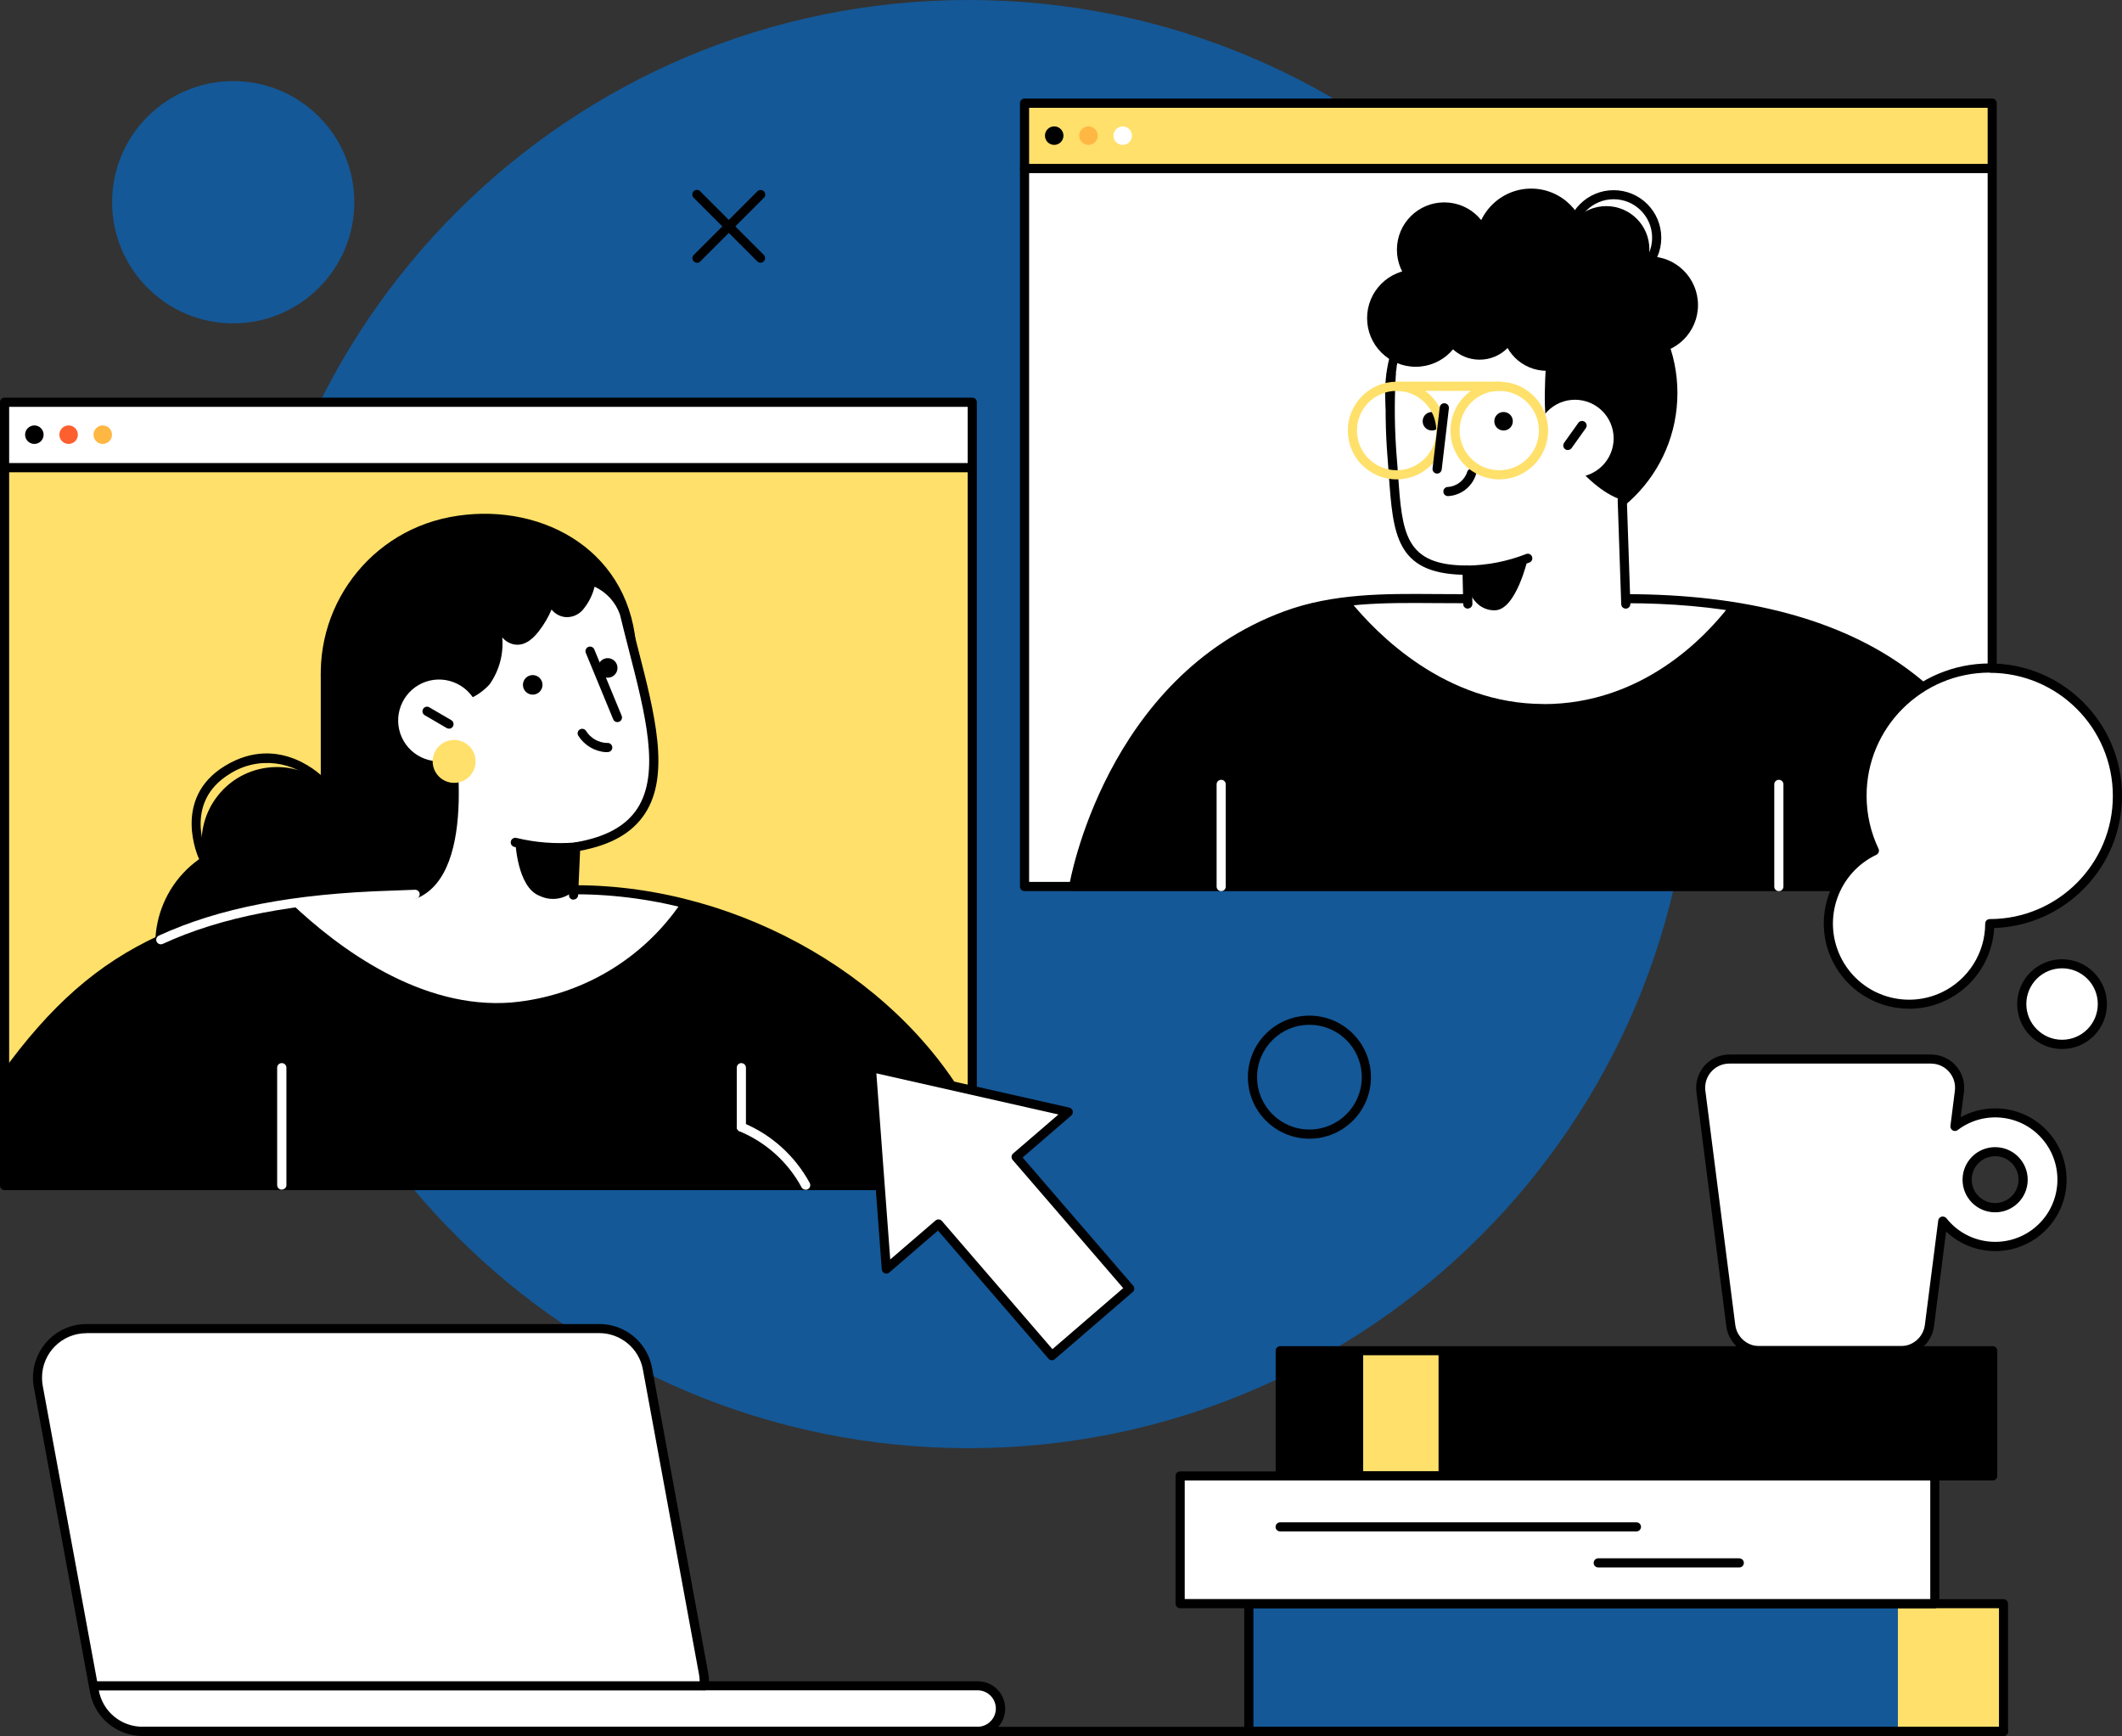
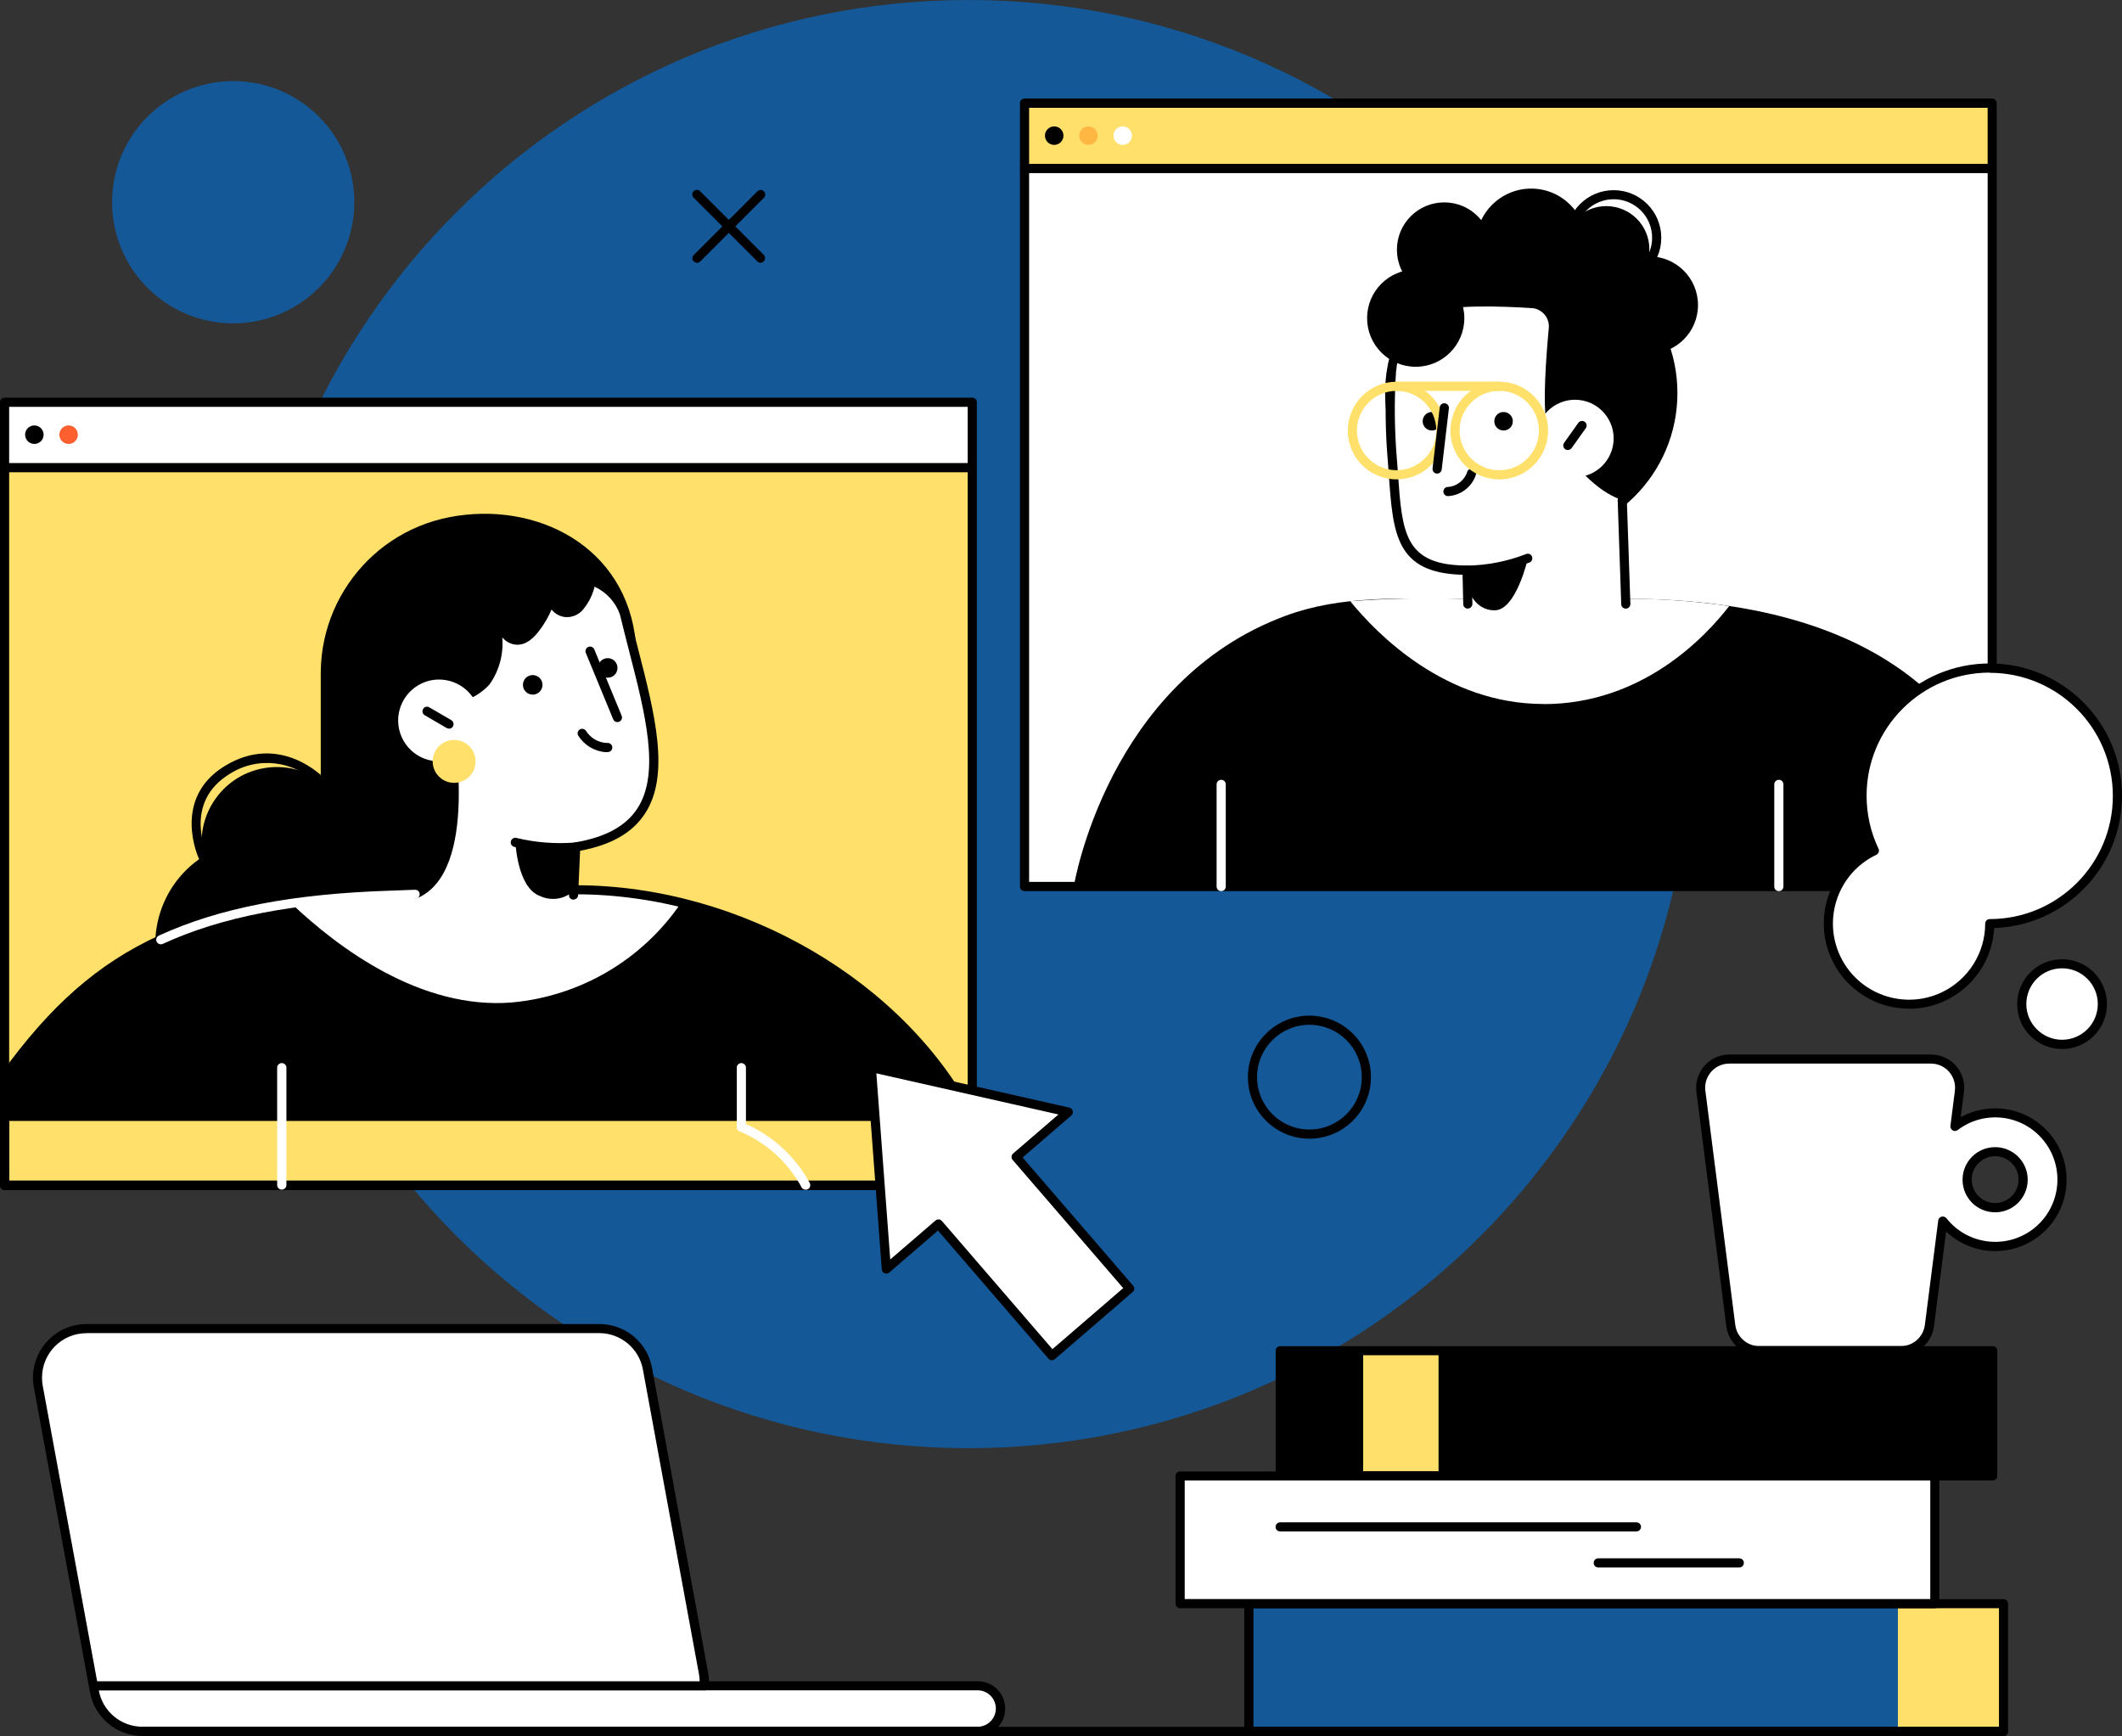
<svg xmlns="http://www.w3.org/2000/svg" id="Layer_1" viewBox="0 0 215.6 176.36">
  <rect x="0" y="0" width="215.6" height="176.36" fill="#333333" stroke="none" />
  <defs>
    <style>.cls-1{fill:none;}.cls-2{clip-path:url(#clippath);}.cls-3{fill:#ffe06a;}.cls-4{fill:#fff;}.cls-5{fill:#ffb743;}.cls-6{fill:#fd5f2f;}.cls-7{fill:#145897;}</style>
    <clipPath id="clippath">
      <rect class="cls-1" x="0" width="215.6" height="176.36" />
    </clipPath>
  </defs>
  <g id="Group_4524">
    <g class="cls-2">
      <g id="Group_4523">
        <path id="Path_10629" class="cls-7" d="m171.96,73.56c0,40.62-32.93,73.56-73.56,73.56S24.84,114.18,24.84,73.56C24.84,32.93,57.77,0,98.4,0h0c40.62,0,73.56,32.93,73.56,73.56" />
        <path id="Path_10712" class="cls-3" d="m.47,40.81h98.32v79.58H.47V40.81Z" />
        <rect id="Rectangle_2829" class="cls-4" x=".47" y="40.81" width="98.32" height="6.7" />
        <path id="Path_10630" d="m98.79,120.91H.47c-.26,0-.46-.21-.47-.46,0,0,0,0,0,0V40.86c0-.26.21-.46.46-.46h98.33c.26,0,.46.21.46.46v79.58c0,.26-.21.46-.46.46m-97.86-.93h97.39V41.33H.93v78.65Z" />
        <path id="Path_10631" d="m98.4,47.98H.47C.21,47.98,0,47.77,0,47.51s.21-.47.47-.47h97.94c.26,0,.47.21.47.47s-.21.46-.47.46h0" />
        <path id="Path_10632" d="m4.43,44.16c0,.52-.42.94-.94.94-.52,0-.94-.42-.94-.94s.42-.94.94-.94.94.42.94.94h0" />
-         <path id="Path_10633" class="cls-5" d="m11.38,44.16c0,.52-.42.94-.94.94-.52,0-.94-.42-.94-.94s.42-.94.94-.94.94.42.94.94h0" />
        <path id="Path_10634" class="cls-6" d="m7.91,44.16c0,.52-.42.94-.94.94-.52,0-.94-.42-.94-.94s.42-.94.94-.94.94.42.94.94h0" />
        <path id="Path_10635" d="m51.18,69.17l-18.59-.78v10.97c-3.43-2.46-8.21-1.68-10.67,1.75-1.23,1.71-1.7,3.84-1.3,5.91-4.92,3.18-6.32,9.74-3.15,14.66,3.18,4.92,9.74,6.32,14.66,3.15,3.62-2.34,5.47-6.65,4.66-10.89-.06-.34-.15-.67-.24-1l12.69-.2,1.94-23.57Z" />
        <path id="Path_10636" d="m32.88,71.43c1.68,8.76,10.14,14.5,18.9,12.83,0,0,0,0,0,0,8.76-1.68,13.65-10.02,12.83-18.9-.92-9.89-10.14-14.5-18.9-12.83-8.76,1.68-14.5,10.14-12.83,18.9,0,0,0,0,0,0" />
-         <path id="Path_10637" d="m98.79,113.88c-7.24-14.2-24.31-23.52-40.39-23.5-4.66,0-18.61.55-18.61.55-21.73.66-30.97,6.84-39.32,18.44v11.02h98.32v-6.51Z" />
+         <path id="Path_10637" d="m98.79,113.88c-7.24-14.2-24.31-23.52-40.39-23.5-4.66,0-18.61.55-18.61.55-21.73.66-30.97,6.84-39.32,18.44v11.02v-6.51Z" />
        <path id="Path_10638" class="cls-4" d="m52,101.84c6.96-.63,13.27-4.34,17.2-10.12-3.53-.88-7.15-1.33-10.79-1.33-4.66,0-18.61.55-18.61.55-3.41.09-6.82.37-10.2.84,4.74,4.5,13.15,10.82,22.42,10.06" />
        <path id="Path_10639" d="m98.79,120.86H.47C.21,120.86,0,120.65,0,120.4h0v-11.02c0-.1.03-.19.09-.27,5.05-7,9.85-11.21,16.06-14.07.23-.11.51,0,.62.23s0,.51-.23.62h0c-6.02,2.77-10.69,6.85-15.6,13.64v10.4h97.39v-5.94c-7.01-13.64-23.37-23.14-39.86-23.14h-.07c-3.38,0-11.6.29-16.2.46-.26.02-.48-.18-.49-.43-.02-.26.18-.48.43-.49,0,0,.02,0,.03,0,4.6-.17,12.84-.46,16.23-.46h.06c16.86,0,33.6,9.76,40.74,23.75.03.07.05.14.05.21v6.51c0,.26-.21.46-.46.46" />
        <path id="Path_10640" class="cls-4" d="m81.85,120.86c-.17,0-.33-.09-.41-.24-1.38-2.56-3.61-4.57-6.3-5.69-.24-.1-.35-.37-.25-.61.1-.24.37-.35.61-.25h0c2.89,1.2,5.28,3.36,6.77,6.11.12.23.04.51-.19.63-.07.04-.14.06-.22.06" />
        <path id="Path_10641" class="cls-4" d="m75.32,114.96c-.26,0-.46-.21-.46-.46v-6.04c0-.26.21-.46.46-.46s.47.21.47.46v6.04c0,.26-.21.46-.46.46" />
        <path id="Path_10642" class="cls-4" d="m28.63,120.86c-.26,0-.46-.21-.47-.46v-11.94c0-.26.21-.46.47-.46s.47.21.47.46v11.93c0,.26-.21.46-.47.46" />
        <path id="Path_10643" d="m20.63,87.49c-.18,0-.34-.1-.42-.26-.03-.06-2.82-6.09,2.64-9.42,5.64-3.44,10.05,1.2,10.09,1.25.17.19.16.48-.02.66s-.48.16-.66-.02c-2.34-2.44-6.07-2.9-8.92-1.08-4.74,2.89-2.38,8.01-2.28,8.23.11.23.01.51-.22.62-.06.03-.13.05-.2.04" />
        <path id="Path_10644" class="cls-4" d="m63.44,62.35c-.36-1.51-1.73-2.65-3.39-3.44-.1.96-.47,1.86-1.07,2.62-.49.74-1.49.95-2.24.46-.29-.19-.51-.46-.63-.79-.07-.14-.13-.28-.18-.42-.31,1.12-.84,2.16-1.56,3.07-.5.64-1.23,1.37-2.13,1.16-.65-.23-1.16-.73-1.39-1.38-.19-.41-.34-.84-.47-1.28.41,3.75.62,8.28-5.26,8.72,0,0,3.65,16.97-2.94,19.76l-.5,2.45,16.5-.57.3-6.68c11.91-1.99,7.58-12.69,4.95-23.71" />
        <path id="Path_10645" d="m58.27,91.4h-.02c-.26-.01-.46-.23-.44-.49l.22-4.89c0-.22.17-.4.39-.44,3.1-.52,5.17-1.65,6.34-3.45,2.35-3.61.8-9.62-.84-15.99-.31-1.21-.63-2.46-.93-3.7-.44-1.26-1.37-2.28-2.58-2.84-.19.8-.56,1.55-1.07,2.2-.44.61-1.16.95-1.91.89-.55-.06-1.05-.34-1.39-.77-.33.79-.77,1.53-1.29,2.2-.32.4-1.27,1.64-2.6,1.33-.44-.11-.83-.35-1.12-.7.15,1.7-.31,3.4-1.3,4.79-1.05,1.14-2.49,1.84-4.04,1.93.57,2.94,2.97,17.12-3.31,19.78-.24.1-.51-.01-.61-.25-.1-.24.01-.51.25-.61h0c6.16-2.61,2.7-19.07,2.66-19.24-.05-.25.11-.5.36-.55.02,0,.04,0,.06,0,1.48.02,2.9-.58,3.92-1.65,1.33-1.6,1.18-4.12.92-6.56-.02-.26.18-.48.43-.49.21-.01.4.11.47.31.12.42.27.82.45,1.22.3.65.66,1.03,1.07,1.12.5.12,1.05-.21,1.66-1,.68-.86,1.19-1.85,1.48-2.91.07-.25.32-.4.57-.33.15.04.27.15.32.29.05.13.1.25.16.37.17.41.54.71.98.79.44.02.85-.19,1.1-.54.54-.68.87-1.5.97-2.36.02-.26.24-.45.49-.43.06,0,.12.02.17.04,2.03.97,3.29,2.26,3.64,3.75.3,1.24.62,2.48.93,3.69,1.69,6.57,3.29,12.78.71,16.73-1.27,1.96-3.43,3.2-6.6,3.79l-.2,4.51c-.01.25-.22.44-.46.44" />
        <path id="Path_10646" d="m56.9,86.59c-1.57.01-3.14-.18-4.67-.56-.25-.07-.39-.33-.32-.58.07-.25.33-.39.58-.32h0c1.95.47,3.96.62,5.96.46.25-.02.48.16.5.41,0,0,0,0,0,.01.02.25-.17.48-.42.5-.56.05-1.11.07-1.63.07" />
        <path id="Path_10647" d="m58.4,90.39c-.93.95-2.35,1.2-3.55.63-2.33-.85-2.49-5.58-2.49-5.58l6.13.62-.09,4.33Z" />
        <path id="Path_10648" d="m61.53,76.41c-1.14-.08-2.17-.71-2.78-1.68-.13-.22-.05-.51.17-.63.21-.12.48-.06.62.15.47.75,1.28,1.21,2.16,1.23.26-.03.48.16.51.41.03.26-.16.48-.41.51,0,0,0,0-.01,0-.09,0-.18.01-.26.01" />
        <path id="Path_10649" class="cls-4" d="m40.82,74.9c.94,2.09,3.41,3.02,5.5,2.08,2.09-.94,3.02-3.41,2.08-5.5-.95-2.09-3.41-3.02-5.5-2.08,0,0,0,0,0,0-2.09.95-3.02,3.41-2.08,5.5" />
        <path id="Path_10650" d="m45.61,74.02c-.08,0-.16-.02-.23-.06l-2.26-1.32c-.21-.15-.26-.44-.11-.65.13-.19.38-.25.58-.15l2.26,1.32c.22.13.3.41.17.64-.08.14-.24.23-.4.23" />
        <path id="Path_10651" d="m62.73,73.36c-.19,0-.36-.11-.43-.29l-2.78-6.74c-.1-.24.02-.51.25-.61.24-.1.51.02.61.25l2.78,6.74c.1.24-.01.51-.25.61-.06.02-.12.04-.18.04" />
        <path id="Path_10652" d="m53.2,69.94c.2.51.78.76,1.29.56.51-.2.76-.78.56-1.29-.2-.51-.78-.76-1.29-.56,0,0,0,0,0,0-.51.2-.76.78-.56,1.29" />
        <path id="Path_10653" d="m60.82,68.22c.2.51.78.76,1.29.56.51-.2.76-.78.56-1.29-.2-.51-.78-.76-1.29-.56,0,0,0,0,0,0-.51.2-.76.78-.56,1.29" />
        <path id="Path_10654" class="cls-3" d="m48.32,77.35c0,1.21-.98,2.18-2.18,2.18-1.21,0-2.18-.98-2.18-2.18,0-1.21.98-2.18,2.18-2.18,1.21,0,2.18.98,2.18,2.18" />
        <path id="Path_10655" class="cls-4" d="m16.34,95.93c-.26,0-.47-.21-.47-.46,0-.18.11-.35.27-.42,6.11-2.81,13.62-4.26,23.63-4.57,0,0,.93-.04,2.4-.09.26,0,.47.2.47.46,0,.25-.19.45-.43.47-1.46.05-2.4.09-2.4.09-9.88.3-17.28,1.72-23.27,4.48-.06.03-.13.04-.19.04" />
        <rect id="Rectangle_2830" class="cls-4" x="104.09" y="10.44" width="98.32" height="79.58" />
        <rect id="Rectangle_2831" class="cls-3" x="104.09" y="10.44" width="98.32" height="6.7" />
        <path id="Path_10656" d="m202.41,90.53h-98.32c-.26,0-.46-.21-.46-.46V10.48c0-.26.21-.46.46-.47h98.32c.26,0,.46.21.46.47v79.58c0,.26-.21.46-.46.46h0m-97.85-.93h97.39V10.95h-97.39v78.65Z" />
        <path id="Path_10657" d="m202.02,17.59h-97.93c-.26,0-.46-.21-.46-.47s.21-.47.46-.47h97.93c.26,0,.46.21.46.47s-.21.47-.46.47" />
        <path id="Path_10658" d="m108.05,13.78c0,.52-.42.94-.94.94s-.94-.42-.94-.94.42-.94.94-.94h0c.52,0,.94.42.94.94" />
        <path id="Path_10659" class="cls-4" d="m115.01,13.78c0,.52-.42.94-.94.94s-.94-.42-.94-.94.42-.94.94-.94h0c.52,0,.94.42.94.94" />
        <path id="Path_10660" class="cls-5" d="m111.53,13.78c0,.52-.42.94-.94.94s-.94-.42-.94-.94.42-.94.94-.94h0c.52,0,.94.42.94.94" />
        <path id="Path_10661" d="m165.18,60.83h-16.94c-5.98,0-11.92-.37-17.57,1.71-18.18,6.69-21.56,27.47-21.56,27.47h93.3v-10.56c-1.89-4.03-8.3-18.62-37.23-18.62" />
        <path id="Path_10662" class="cls-4" d="m156.83,71.53c9.99,0,16.4-6.77,18.86-9.96-3.48-.51-6.99-.75-10.51-.74h-16.94c-3.68-.11-7.37-.03-11.05.25,2.73,3.36,9.68,10.44,19.64,10.44" />
-         <path id="Path_10663" d="m202.41,90.48h-93.3c-.26,0-.47-.21-.47-.46,0-.03,0-.05,0-.08.03-.21,3.63-21.13,21.85-27.84,4.98-1.83,10.24-1.79,15.33-1.75.8,0,1.6.01,2.4.01h16.94c12.24,0,21.92,2.6,28.79,7.71,3.84,2.83,6.87,6.63,8.77,11l.08.18c.03.06.04.13.04.2v10.56c0,.26-.21.46-.46.46m-92.74-.93h92.27v-9.99l-.04-.09c-5.65-12.06-18-18.18-36.72-18.18h-16.94c-.8,0-1.6,0-2.41-.01-5.24-.04-10.19-.08-15.01,1.69-16.08,5.92-20.46,23.28-21.15,26.57" />
        <path id="Path_10664" d="m170.43,39.93c0,8.2-6.65,14.85-14.85,14.85s-14.85-6.65-14.85-14.85,6.65-14.85,14.85-14.85,14.85,6.65,14.85,14.85h0" />
        <path id="Path_10665" class="cls-4" d="m164.82,50.8c-4.09-1.31-7.59-7.47-7.66-7.78-.45-1.81-.06-6.9.2-9.69.1-1.02-.66-1.93-1.68-2.03-.02,0-.04,0-.06,0-2.93-.19-8.39-.39-10.44.49-1.61.69-3.23,4.23-3.3,5.69-.5,3.02-.64,6.09-.44,9.14.56,6.96.22,11.31,7.61,11.31l.08,4.47h16.05l-.36-11.6Z" />
        <path id="Path_10666" d="m149.13,61.83c-.25,0-.46-.2-.46-.45l-.07-2.99c-6.78-.17-7.06-4.14-7.49-10.1-.04-.53-.08-1.07-.12-1.64-.24-2.88-.27-5.78-.1-8.67.01-.26.23-.45.49-.44.26.01.45.23.44.49,0,0,0,.01,0,.02-.17,2.84-.13,5.69.1,8.52.05.57.09,1.11.12,1.64.43,5.96.67,9.24,7.02,9.24.25,0,.46.2.46.45l.08,3.44c0,.26-.2.47-.45.48h-.01" />
        <path id="Path_10667" d="m165.18,61.83c-.25,0-.46-.2-.46-.45l-.36-10.57c0-.26.19-.47.45-.48.25,0,.47.19.48.45l.36,10.57c0,.26-.19.47-.45.48h0s-.02,0-.02,0" />
        <path id="Path_10668" d="m149.04,58.39c-.26,0-.47-.2-.47-.46,0-.26.2-.47.46-.47,2.06-.03,4.09-.42,6.01-1.17.24-.1.51,0,.61.24.1.23,0,.49-.22.6-2.03.8-4.18,1.23-6.36,1.25h-.02" />
        <path id="Path_10669" d="m149.13,59.71s.61,2.34,2.77,2.29,3.34-5.28,3.34-5.28l-6.18,1.21.08,1.78Z" />
        <path id="Path_10670" class="cls-4" d="m163.95,44.54c0,2.17-1.76,3.93-3.93,3.94-2.17,0-3.93-1.76-3.93-3.93s1.76-3.94,3.93-3.94h0c2.17,0,3.93,1.76,3.93,3.93" />
        <path id="Path_10671" d="m159.29,45.72c-.26,0-.46-.21-.46-.47,0-.1.03-.19.09-.27l1.44-2.02c.15-.21.44-.26.65-.11.21.15.26.44.11.65l-1.44,2.02c-.09.12-.23.2-.38.19" />
        <path id="Path_10672" d="m151.83,42.89c.05.52.51.89,1.03.84.52-.05.89-.51.84-1.03-.05-.52-.51-.89-1.03-.84-.52.05-.89.51-.84,1.03" />
        <path id="Path_10673" d="m144.55,42.89c.05.52.51.89,1.03.84.52-.05.89-.51.84-1.03-.05-.52-.51-.89-1.03-.84-.52.05-.89.51-.84,1.03" />
        <path id="Path_10674" d="m148.78,32.32c0,2.73-2.21,4.94-4.94,4.94-2.73,0-4.94-2.21-4.94-4.94s2.21-4.94,4.94-4.94h0c2.73,0,4.94,2.21,4.94,4.94" />
        <path id="Path_10675" d="m172.52,30.99c0,2.73-2.21,4.94-4.94,4.94-2.73,0-4.94-2.21-4.94-4.94s2.21-4.94,4.94-4.94h0c2.73,0,4.94,2.21,4.94,4.94" />
-         <path id="Path_10676" d="m154.33,32.54c0,2.21-1.79,4-4,4s-4-1.79-4-4,1.79-4,4-4,4,1.79,4,4" />
        <path id="Path_10677" d="m161.19,24.78c0,3.11-2.52,5.62-5.62,5.62-3.11,0-5.62-2.52-5.62-5.62s2.52-5.62,5.62-5.62,5.62,2.52,5.62,5.62h0" />
-         <path id="Path_10678" d="m161.71,33.1c0,2.52-2.04,4.57-4.56,4.57s-4.57-2.04-4.57-4.56c0-2.52,2.04-4.57,4.56-4.57h0c2.52,0,4.56,2.04,4.56,4.56" />
        <path id="Path_10679" d="m151.55,25.37c0,2.66-2.15,4.81-4.81,4.81s-4.81-2.15-4.81-4.81,2.15-4.81,4.81-4.81,4.81,2.15,4.81,4.81h0" />
        <path id="Path_10680" d="m167.58,25.32c0,2.42-1.96,4.38-4.38,4.38s-4.38-1.96-4.38-4.38,1.96-4.38,4.38-4.38h0c2.42,0,4.38,1.96,4.38,4.38" />
        <path id="Path_10681" d="m163.95,29c-2.68,0-4.84-2.17-4.84-4.84s2.17-4.84,4.84-4.84c2.68,0,4.84,2.17,4.84,4.84h0c0,2.67-2.17,4.84-4.84,4.84m0-8.76c-2.16,0-3.91,1.75-3.91,3.91s1.75,3.91,3.91,3.91,3.91-1.75,3.91-3.91c0-2.16-1.75-3.91-3.91-3.91" />
        <path id="Path_10682" class="cls-4" d="m124.07,90.53c-.26,0-.46-.21-.46-.46v-10.39c0-.26.21-.46.47-.46.26,0,.46.21.46.46v10.39c0,.26-.21.46-.46.46" />
        <path id="Path_10683" class="cls-4" d="m180.73,90.53c-.26,0-.46-.21-.46-.46v-10.39c0-.26.21-.46.47-.46.26,0,.46.21.46.46v10.39c0,.26-.21.46-.46.46" />
        <path id="Path_10684" d="m147.12,50.4c-.26,0-.47-.2-.47-.46,0-.26.2-.47.46-.47.91-.06,1.7-.68,1.97-1.56.09-.24.36-.36.6-.28.23.09.36.34.28.58-.4,1.25-1.53,2.12-2.83,2.19h0Z" />
        <path id="Path_10685" class="cls-3" d="m152.33,39.71h-10.43c-.26,0-.46-.21-.46-.47s.21-.47.46-.47h10.43c.26,0,.46.21.46.47s-.21.47-.46.47h0" />
        <path id="Path_10686" class="cls-3" d="m152.33,48.7c-2.74,0-4.96-2.22-4.96-4.96s2.22-4.96,4.96-4.96c2.74,0,4.96,2.22,4.96,4.96,0,2.74-2.22,4.96-4.96,4.96m0-8.99c-2.23,0-4.03,1.8-4.03,4.03,0,2.23,1.8,4.03,4.03,4.03,2.23,0,4.03-1.8,4.03-4.03h0c0-2.23-1.81-4.03-4.03-4.03" />
        <path id="Path_10687" class="cls-3" d="m141.9,48.7c-2.74,0-4.96-2.22-4.96-4.96s2.22-4.96,4.96-4.96c2.74,0,4.96,2.22,4.96,4.96,0,2.74-2.22,4.96-4.96,4.96m0-8.99c-2.23,0-4.03,1.81-4.03,4.03,0,2.23,1.81,4.03,4.03,4.03,2.23,0,4.03-1.81,4.03-4.03,0-2.23-1.81-4.03-4.03-4.03" />
        <path id="Path_10688" d="m146.01,48.11h-.05c-.25-.03-.44-.26-.41-.52l.73-6.21c.03-.26.26-.44.52-.41.26.03.44.26.41.52l-.73,6.21c-.03.23-.23.41-.46.41" />
        <path id="Path_10689" class="cls-4" d="m103.24,117.55l11.53,13.37-7.9,6.81-11.53-13.37-5.29,4.57-.76-10.23-.76-10.23,10.01,2.26,10.01,2.26-5.29,4.57Z" />
        <path id="Path_10690" d="m106.88,138.19h-.03c-.12,0-.24-.07-.32-.16l-11.23-13.02-4.94,4.26c-.19.17-.49.15-.66-.05-.07-.08-.1-.17-.11-.27l-1.53-20.46c-.02-.26.17-.48.43-.5.05,0,.09,0,.14.01l20.01,4.52c.25.06.41.31.35.56-.02.1-.07.18-.15.25l-4.94,4.26,11.23,13.02c.17.19.15.49-.05.65,0,0,0,0,0,0l-7.9,6.81c-.08.07-.19.11-.3.11m-11.53-14.3h.03c.12,0,.24.07.32.16l11.23,13.02,7.19-6.2-11.23-13.02c-.17-.19-.15-.49.05-.66,0,0,0,0,0,0l4.6-3.96-18.5-4.18,1.41,18.91,4.6-3.96c.08-.07.19-.11.3-.11" />
        <path id="Path_10691" class="cls-4" d="m71.55,171.27c.03-.42,0-.84-.07-1.25l-5.7-30.96c-.43-2.36-2.49-4.08-4.89-4.08H8.78c-2.75,0-4.98,2.23-4.98,4.98,0,.3.03.6.08.9l5.7,30.96c.43,2.36,2.49,4.08,4.89,4.08h84.85c1.28,0,2.31-1.04,2.31-2.31s-1.04-2.31-2.31-2.31h-27.78Z" />
        <path id="Path_10692" d="m99.33,176.36H14.49c-2.63,0-4.88-1.87-5.35-4.46l-5.7-30.96c-.54-2.96,1.41-5.79,4.36-6.34.33-.06.66-.09.99-.09h52.11c2.63,0,4.88,1.87,5.35,4.46l5.7,30.96c.05.29.08.58.09.87h27.31c1.53,0,2.78,1.24,2.78,2.78s-1.24,2.78-2.78,2.78M8.78,135.44c-2.49,0-4.51,2.02-4.51,4.51,0,.27.02.55.07.82l5.7,30.96c.39,2.14,2.26,3.69,4.44,3.69h84.85c1.02,0,1.85-.83,1.85-1.85s-.83-1.85-1.85-1.85h-27.78c-.26,0-.47-.21-.47-.47,0-.01,0-.02,0-.03.03-.38,0-.76-.06-1.13l-5.7-30.96c-.39-2.14-2.26-3.7-4.44-3.7H8.78Z" />
        <path id="Path_10694" class="cls-4" d="m202.72,113.06c-1.48,0-2.92.48-4.1,1.37l.45-3.56c.2-1.6-.93-3.06-2.52-3.26-.12-.02-.25-.02-.37-.02h-20.48c-1.61,0-2.92,1.31-2.92,2.92,0,.12,0,.25.02.37l3.04,23.8c.19,1.46,1.43,2.55,2.89,2.55h14.4c1.47,0,2.71-1.09,2.89-2.55l1.36-10.62c2.33,2.94,6.6,3.43,9.53,1.11,2.94-2.33,3.43-6.6,1.11-9.53-1.29-1.63-3.25-2.57-5.32-2.57m0,9.64c-1.57,0-2.85-1.28-2.85-2.85,0-1.57,1.28-2.85,2.85-2.85s2.85,1.28,2.85,2.85h0c0,1.57-1.28,2.85-2.85,2.85" />
        <path id="Path_10695" d="m193.15,137.69h-14.4c-1.7,0-3.14-1.27-3.35-2.95l-3.04-23.8c-.24-1.85,1.07-3.55,2.92-3.78.14-.02.29-.03.43-.03h20.48c1.87,0,3.38,1.51,3.38,3.38,0,.14,0,.29-.03.43l-.33,2.56c1.07-.59,2.28-.9,3.51-.9,4.01,0,7.25,3.25,7.25,7.25,0,4.01-3.25,7.25-7.25,7.25-1.86,0-3.65-.71-4.99-1.99l-1.23,9.62c-.22,1.69-1.65,2.95-3.36,2.95m-17.44-29.63c-1.35,0-2.45,1.1-2.45,2.45,0,.1,0,.21.02.31l3.04,23.8c.16,1.22,1.2,2.14,2.43,2.14h14.4c1.23,0,2.27-.92,2.43-2.14l1.36-10.62c.03-.25.27-.43.52-.4.12.02.23.08.31.17,2.17,2.74,6.14,3.2,8.88,1.04,2.74-2.17,3.2-6.14,1.04-8.88-2.13-2.7-6.03-3.2-8.77-1.12-.2.16-.5.12-.65-.09-.07-.1-.11-.22-.09-.34l.45-3.56c.17-1.34-.78-2.57-2.12-2.74-.1-.01-.21-.02-.31-.02h-20.48Zm27.01,15.11c-1.83,0-3.31-1.48-3.31-3.31s1.48-3.31,3.31-3.31c1.83,0,3.31,1.48,3.31,3.31h0c0,1.83-1.48,3.31-3.31,3.31m0-5.7c-1.32,0-2.38,1.07-2.38,2.38s1.07,2.38,2.38,2.38c1.32,0,2.38-1.07,2.38-2.38,0-1.32-1.07-2.38-2.38-2.38" />
        <path id="Path_10696" class="cls-4" d="m202.16,67.85c-7.17,0-12.98,5.82-12.98,12.99,0,1.93.43,3.83,1.26,5.57-4.09,1.94-5.83,6.84-3.88,10.93,1.94,4.09,6.84,5.83,10.93,3.88,2.86-1.36,4.68-4.24,4.68-7.41,7.17,0,12.98-5.81,12.98-12.98s-5.81-12.98-12.98-12.98" />
        <path id="Path_10697" class="cls-4" d="m213.61,102.01c0,2.26-1.84,4.1-4.1,4.1s-4.1-1.84-4.1-4.1c0-2.26,1.84-4.1,4.1-4.1s4.1,1.84,4.1,4.1h0" />
        <path id="Path_10698" d="m193.96,102.47c-4.78,0-8.66-3.88-8.66-8.66,0-3.18,1.74-6.1,4.53-7.61-.74-1.69-1.12-3.52-1.11-5.36,0-7.42,6.02-13.44,13.44-13.44,7.42,0,13.44,6.02,13.44,13.44,0,7.25-5.74,13.19-12.99,13.44-.25,4.6-4.05,8.2-8.65,8.2m8.2-34.15c-6.91,0-12.52,5.61-12.51,12.52,0,1.86.41,3.69,1.21,5.37.11.23.01.51-.22.62,0,0,0,0,0,0-3.86,1.84-5.49,6.45-3.66,10.31,1.84,3.86,6.45,5.49,10.31,3.66,2.69-1.28,4.41-4,4.41-6.98,0-.26.21-.46.46-.46,6.91,0,12.51-5.6,12.51-12.51s-5.6-12.51-12.51-12.51" />
        <path id="Path_10699" d="m209.51,106.57c-2.52,0-4.56-2.04-4.56-4.56s2.04-4.56,4.56-4.56c2.52,0,4.56,2.04,4.56,4.56,0,2.52-2.04,4.56-4.56,4.56m0-8.2c-2.01,0-3.63,1.63-3.63,3.63s1.63,3.63,3.63,3.63c2.01,0,3.63-1.63,3.63-3.63h0c0-2.01-1.63-3.63-3.63-3.63" />
        <rect id="Rectangle_2832" x="130.07" y="137.23" width="72.39" height="12.71" />
        <rect id="Rectangle_2833" class="cls-3" x="138.5" y="137.23" width="7.66" height="12.71" />
        <path id="Path_10700" d="m202.47,150.4h-72.4c-.26,0-.46-.21-.46-.46h0v-12.72c0-.26.21-.46.46-.46h72.4c.26,0,.46.21.46.46h0v12.72c0,.26-.21.46-.46.46h0m-71.93-.93h71.47v-11.79h-71.47v11.79Z" />
        <rect id="Rectangle_2834" class="cls-7" x="126.88" y="162.92" width="76.68" height="12.98" />
        <rect id="Rectangle_2835" class="cls-3" x="192.83" y="162.92" width="10.72" height="12.98" />
        <path id="Path_10701" d="m203.56,176.36h-76.68c-.26,0-.46-.21-.46-.46v-12.98c0-.26.21-.46.46-.46h76.68c.26,0,.46.21.46.46v12.98c0,.26-.21.46-.46.46m-76.21-.93h75.75v-12.05h-75.75v12.05Z" />
        <rect id="Rectangle_2836" class="cls-4" x="119.9" y="149.94" width="76.68" height="12.98" />
        <rect id="Rectangle_2837" class="cls-4" x="119.9" y="149.94" width="76.68" height="12.98" />
        <rect id="Rectangle_2838" class="cls-4" x="119.9" y="149.94" width="76.68" height="12.98" />
        <path id="Path_10702" d="m196.58,163.38h-76.68c-.26,0-.46-.21-.46-.46v-12.98c0-.26.21-.46.46-.46h76.68c.26,0,.46.21.46.46v12.98c0,.26-.21.46-.46.46m-76.21-.93h75.75v-12.05h-75.75v12.05Z" />
        <path id="Path_10703" d="m166.27,155.58h-36.2c-.26,0-.47-.21-.47-.46s.21-.47.46-.47h36.2c.26,0,.47.21.47.46s-.21.47-.46.47h0" />
        <path id="Path_10704" d="m176.72,159.24h-14.33c-.26,0-.47-.21-.47-.46,0-.26.21-.47.46-.47h14.33c.26,0,.47.21.47.46,0,.26-.21.47-.46.47h0" />
        <path id="Path_10705" d="m203.56,176.36H14.48c-.26,0-.47-.21-.47-.46,0-.26.21-.47.46-.47h189.08c.26,0,.47.21.47.46,0,.26-.21.47-.46.47h0" />
        <path id="Path_10706" d="m71.55,171.73H9.59c-.26,0-.47-.21-.47-.46,0-.26.21-.47.46-.47h61.96c.26,0,.47.21.47.46,0,.26-.21.47-.46.47h0" />
        <path id="Path_10707" class="cls-7" d="m36,20.55c0-6.8-5.51-12.31-12.3-12.31s-12.31,5.51-12.31,12.3c0,6.8,5.51,12.31,12.3,12.31h0c6.8,0,12.3-5.51,12.31-12.3" />
        <path id="Path_10708" d="m77.27,26.69c-.12,0-.24-.05-.33-.14l-6.45-6.45c-.19-.17-.2-.47-.03-.66.17-.19.47-.2.66-.03,0,0,.02.02.03.03l6.45,6.45c.18.18.18.48,0,.66-.09.09-.21.14-.33.14" />
        <path id="Path_10709" d="m70.82,26.69c-.26,0-.47-.21-.47-.46,0-.12.05-.24.14-.33l6.45-6.45c.17-.19.47-.2.66-.03.19.17.2.47.03.66,0,0-.02.02-.03.03l-6.45,6.45c-.09.09-.21.14-.33.14" />
        <path id="Path_10710" d="m133.04,115.68c-3.45,0-6.25-2.8-6.25-6.25s2.8-6.25,6.25-6.25,6.25,2.8,6.25,6.25c0,3.45-2.8,6.25-6.25,6.25m0-11.57c-2.94,0-5.32,2.38-5.32,5.32s2.38,5.32,5.32,5.32,5.32-2.38,5.32-5.32c0-2.94-2.38-5.32-5.32-5.32" />
      </g>
    </g>
  </g>
</svg>